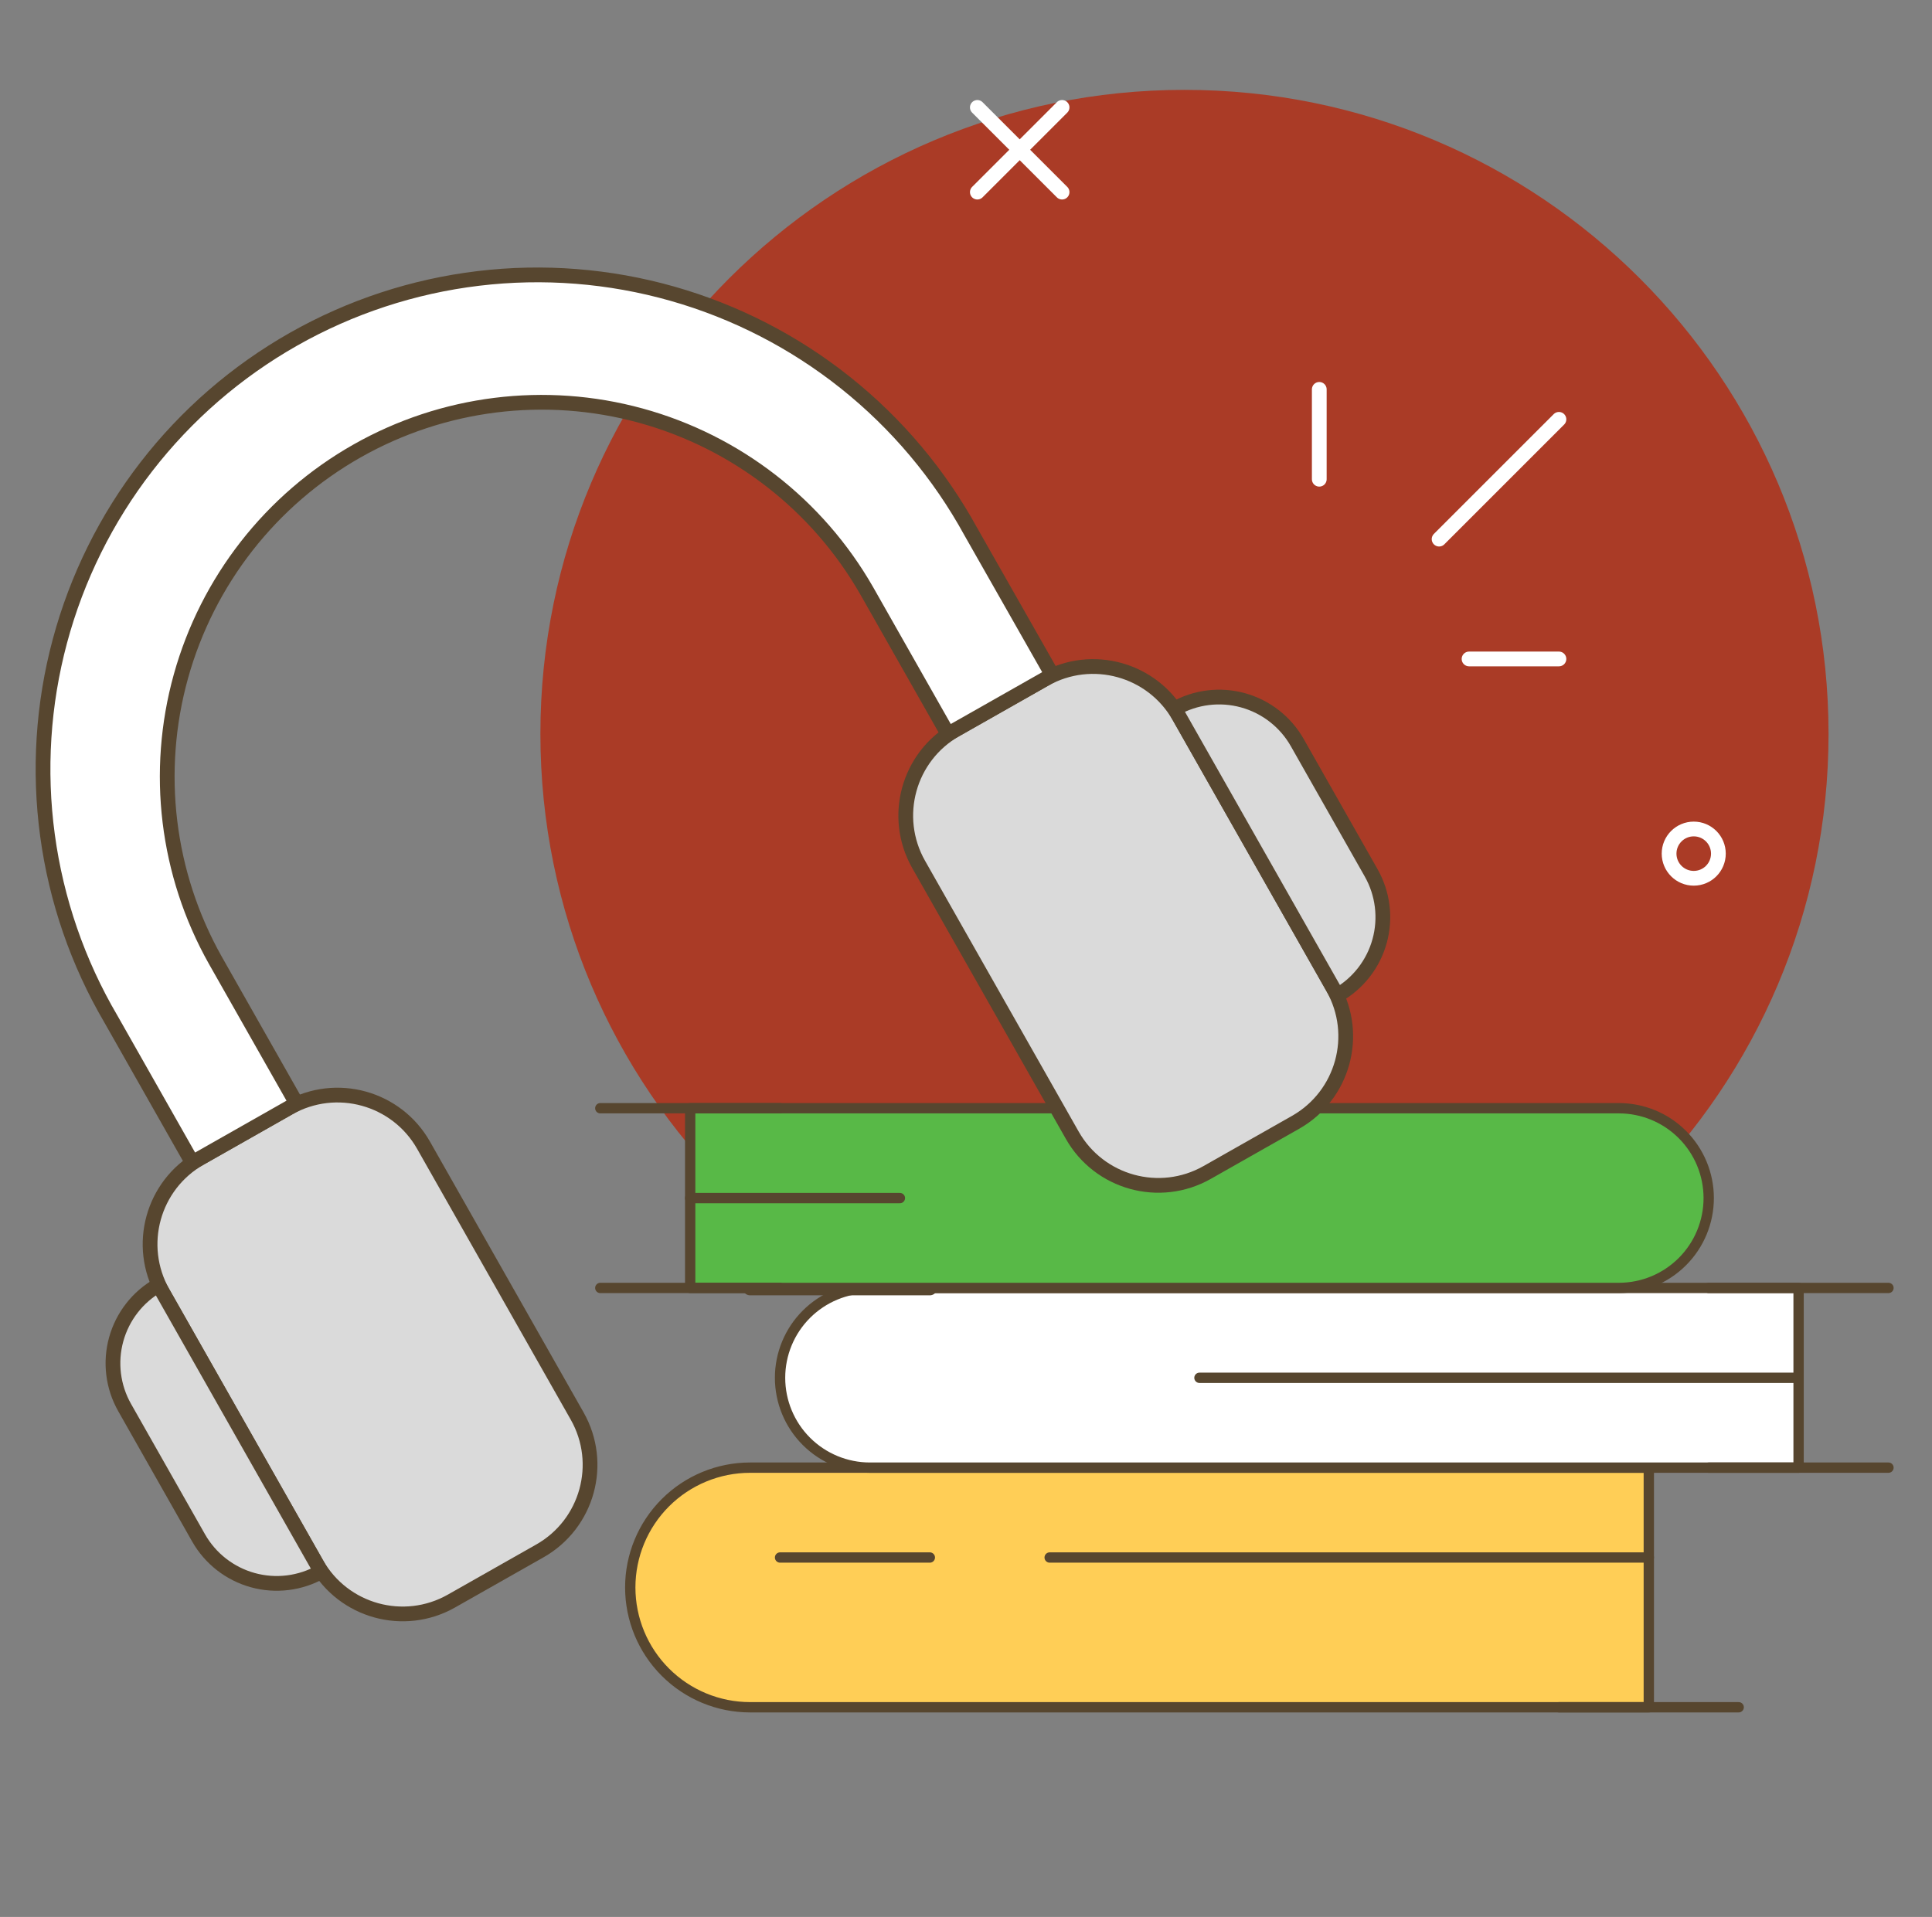
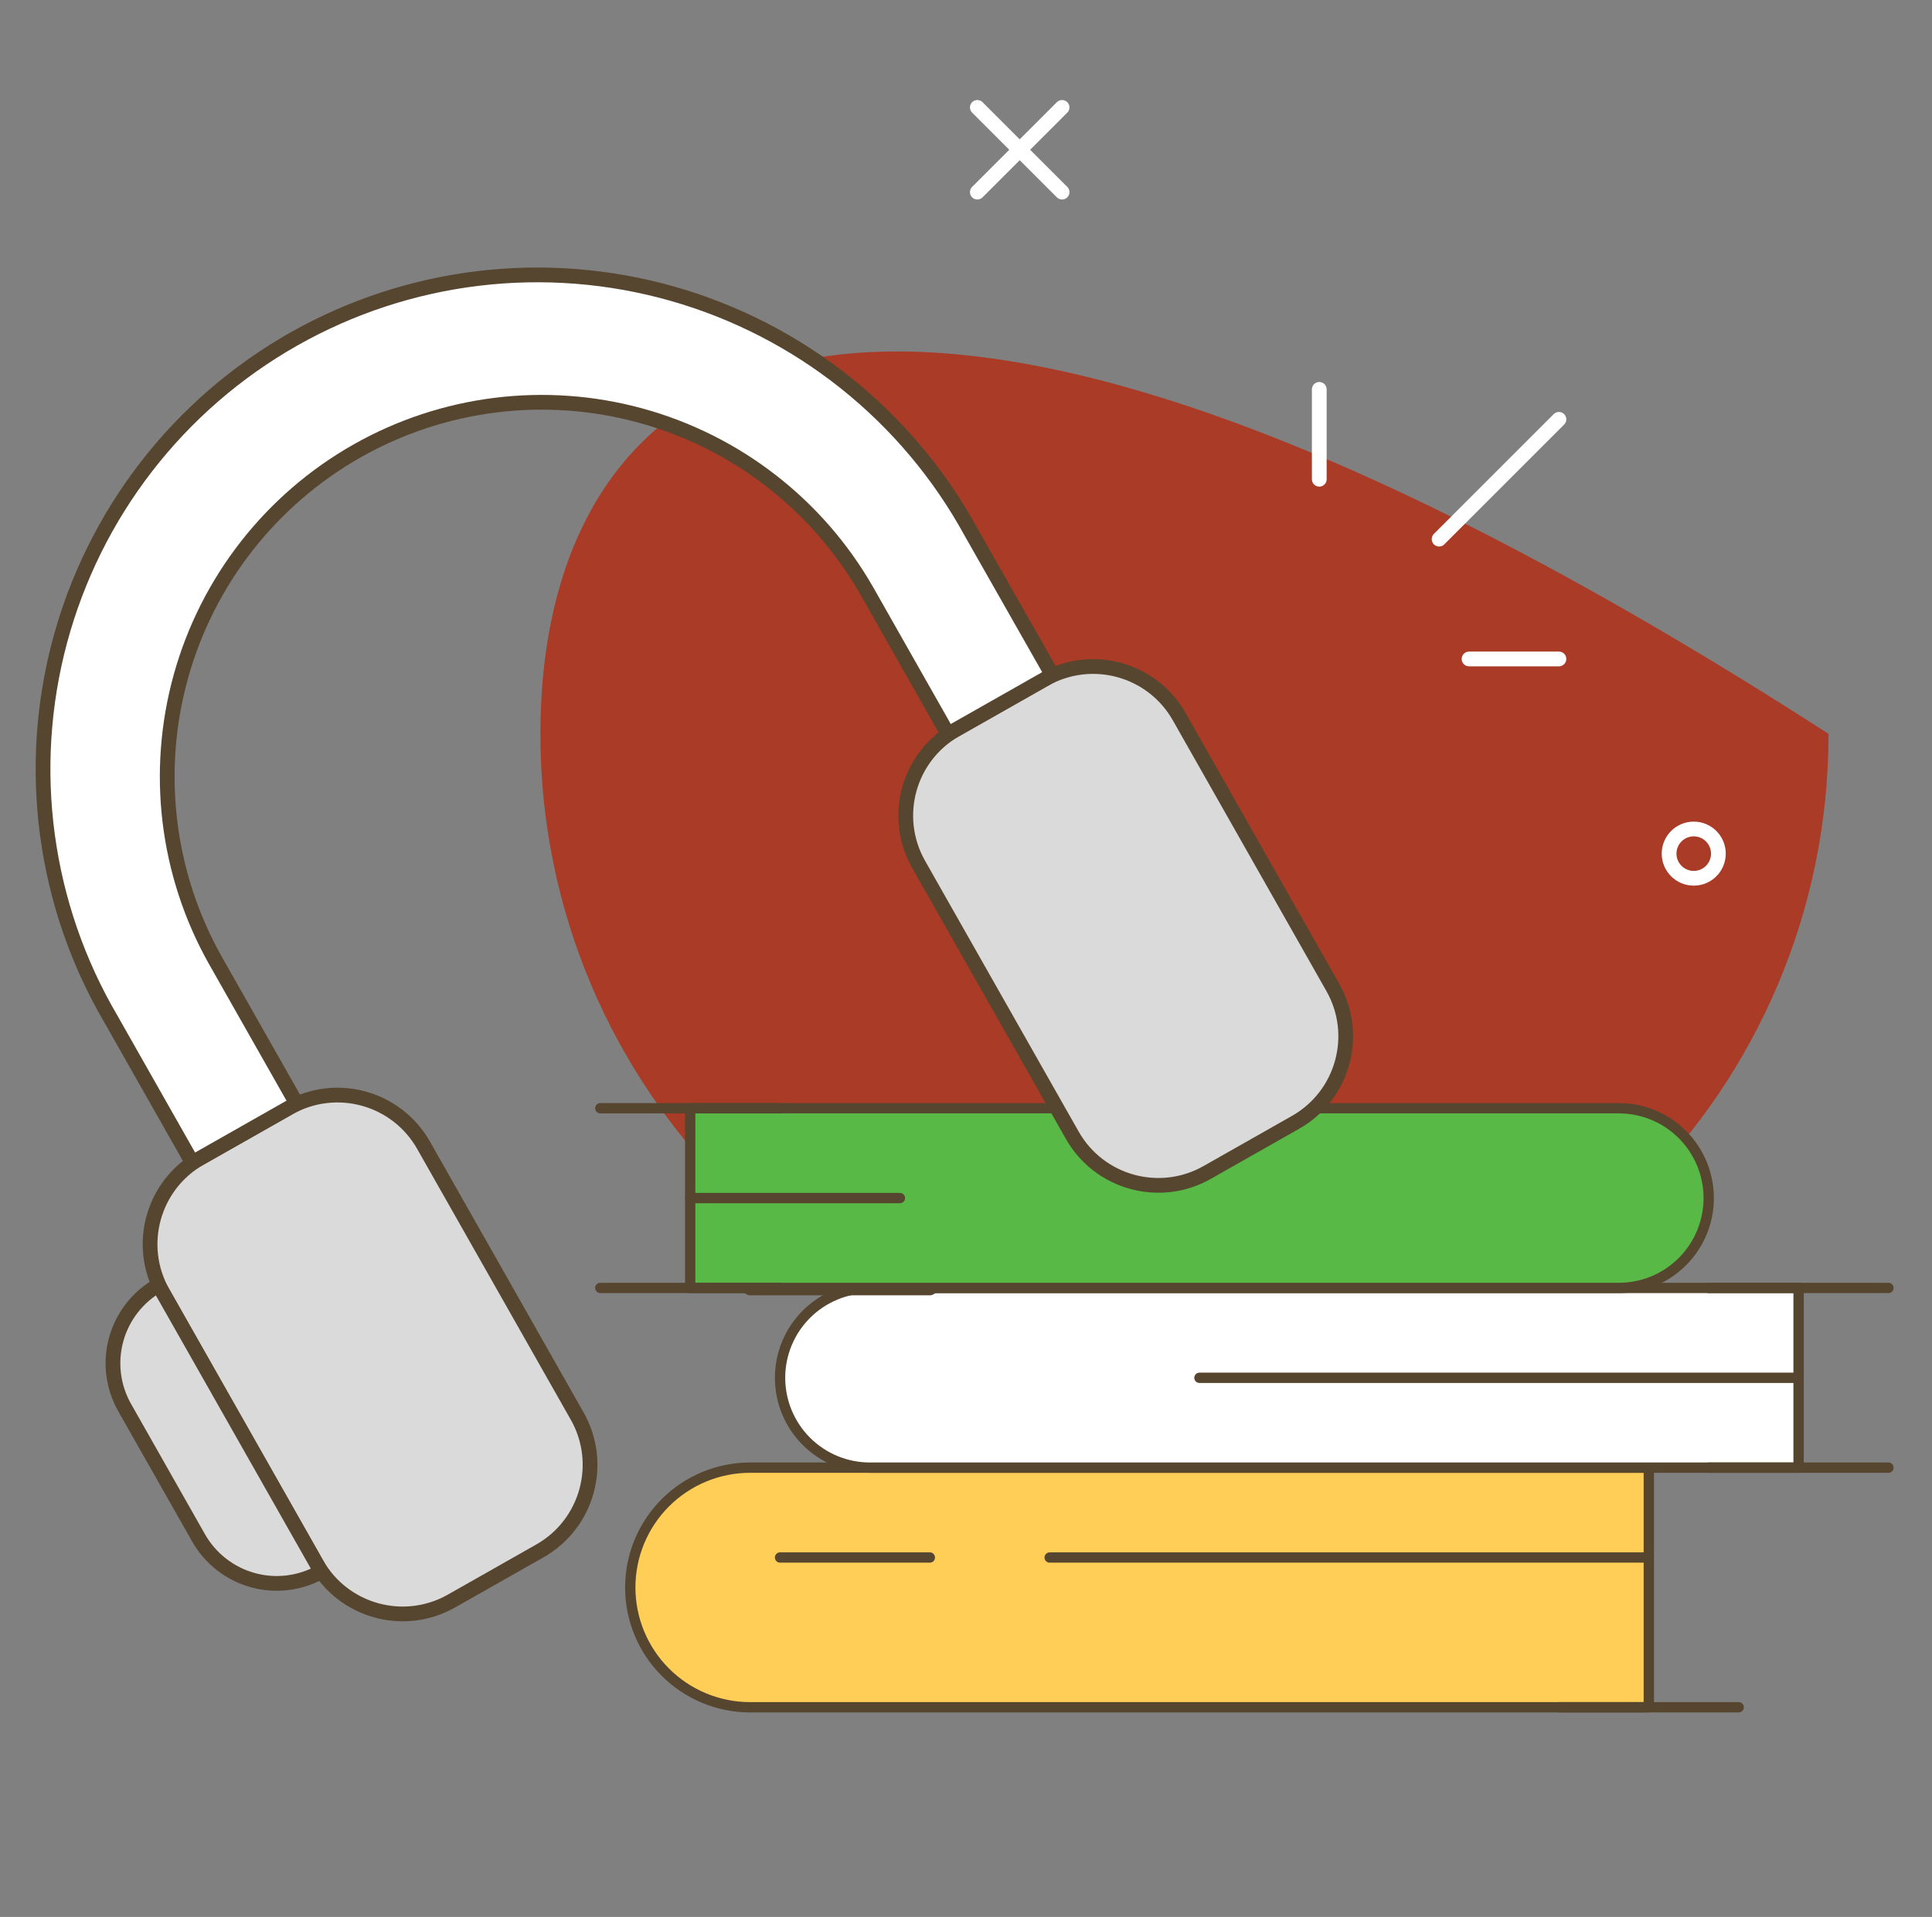
<svg xmlns="http://www.w3.org/2000/svg" width="131" height="130" viewBox="0 0 131 130" fill="none">
  <rect x="0" y="0" width="131" height="130" fill="#808080" stroke="none" />
-   <path d="M80.314 93.438C104.433 93.438 123.985 73.885 123.985 49.766C123.985 25.646 104.433 6.094 80.314 6.094C56.194 6.094 36.642 25.646 36.642 49.766C36.642 73.885 56.194 93.438 80.314 93.438Z" fill="#AA3B26" />
+   <path d="M80.314 93.438C104.433 93.438 123.985 73.885 123.985 49.766C56.194 6.094 36.642 25.646 36.642 49.766C36.642 73.885 56.194 93.438 80.314 93.438Z" fill="#AA3B26" />
  <path d="M114.845 56.219C115.768 56.219 116.516 56.968 116.516 57.891C116.516 58.814 115.768 59.562 114.845 59.562C113.922 59.562 113.174 58.814 113.173 57.891C113.173 56.968 113.922 56.219 114.845 56.219Z" fill="#AA3B26" stroke="white" />
  <path d="M66.269 7.284L72.014 13.029" stroke="white" stroke-linecap="round" stroke-linejoin="round" />
  <path d="M72.014 7.284L66.269 13.029" stroke="white" stroke-linecap="round" stroke-linejoin="round" />
  <path d="M50.86 99.531H111.798V115.781H50.86C48.706 115.781 46.639 114.925 45.115 113.401C43.591 111.878 42.735 109.811 42.735 107.656C42.735 105.501 43.591 103.435 45.115 101.911C46.639 100.387 48.706 99.531 50.86 99.531Z" fill="#FFCE56" stroke="#57462F" stroke-width="0.7" stroke-linecap="round" stroke-linejoin="round" />
  <path d="M117.892 115.781H105.704" stroke="#57462F" stroke-width="0.7" stroke-linecap="round" stroke-linejoin="round" />
  <path d="M111.798 105.625H71.173" stroke="#57462F" stroke-width="0.7" stroke-linecap="round" stroke-linejoin="round" />
  <path d="M58.985 87.344H121.954V99.531H58.985C57.369 99.531 55.819 98.889 54.676 97.746C53.534 96.604 52.892 95.054 52.892 93.438C52.892 91.821 53.534 90.271 54.676 89.129C55.819 87.986 57.369 87.344 58.985 87.344Z" fill="white" stroke="#57462F" stroke-width="0.7" stroke-linecap="round" stroke-linejoin="round" />
  <path d="M128.048 87.344H115.86" stroke="#57462F" stroke-width="0.7" stroke-linecap="round" stroke-linejoin="round" />
  <path d="M128.048 99.531H115.86" stroke="#57462F" stroke-width="0.7" stroke-linecap="round" stroke-linejoin="round" />
  <path d="M121.954 93.438H81.329" stroke="#57462F" stroke-width="0.7" stroke-linecap="round" stroke-linejoin="round" />
  <path d="M50.86 87.344H63.048" stroke="#57462F" stroke-linecap="round" stroke-linejoin="round" />
  <path d="M109.767 87.344L46.798 87.344V75.156L109.767 75.156C111.383 75.156 112.933 75.798 114.075 76.941C115.218 78.084 115.86 79.634 115.86 81.25C115.86 82.866 115.218 84.416 114.075 85.559C112.933 86.702 111.383 87.344 109.767 87.344Z" fill="#58B947" stroke="#57462F" stroke-width="0.7" stroke-linecap="round" stroke-linejoin="round" />
  <path d="M40.704 75.156H52.892" stroke="#57462F" stroke-width="0.7" stroke-linecap="round" stroke-linejoin="round" />
  <path d="M40.704 87.344H52.892" stroke="#57462F" stroke-width="0.7" stroke-linecap="round" stroke-linejoin="round" />
  <path d="M46.798 81.25H61.017" stroke="#57462F" stroke-width="0.7" stroke-linecap="round" stroke-linejoin="round" />
  <path d="M19.573 75.139L13.576 78.54C10.353 80.368 9.222 84.463 11.05 87.686L21.466 106.051C23.294 109.274 27.389 110.405 30.612 108.577L36.609 105.176C39.832 103.347 40.963 99.253 39.135 96.03L28.719 77.665C26.891 74.442 22.796 73.311 19.573 75.139Z" fill="#DADADA" stroke="#57462F" stroke-linecap="round" stroke-linejoin="round" />
  <path d="M10.747 87.151L21.77 106.586C20.364 107.384 18.7 107.59 17.142 107.16C15.584 106.729 14.261 105.698 13.463 104.292L8.453 95.458C7.655 94.052 7.449 92.387 7.879 90.829C8.31 89.272 9.341 87.948 10.747 87.151Z" fill="#DADADA" stroke="#57462F" stroke-linecap="round" stroke-linejoin="round" />
  <path d="M81.851 79.513L87.847 76.112C91.07 74.284 92.201 70.189 90.373 66.966L79.957 48.601C78.129 45.378 74.034 44.247 70.811 46.075L64.815 49.477C61.592 51.305 60.461 55.399 62.289 58.623L72.705 76.987C74.533 80.21 78.628 81.341 81.851 79.513Z" fill="#DADADA" stroke="#57462F" stroke-linecap="round" stroke-linejoin="round" />
-   <path d="M90.678 67.501L79.654 48.065C81.06 47.268 82.725 47.062 84.283 47.492C85.841 47.922 87.164 48.954 87.961 50.359L92.972 59.194C93.769 60.599 93.975 62.264 93.545 63.822C93.115 65.38 92.083 66.703 90.678 67.501Z" fill="#DADADA" stroke="#57462F" stroke-linecap="round" stroke-linejoin="round" />
  <path d="M71.348 45.772L64.279 49.782L58.768 40.064C55.432 34.233 49.922 29.962 43.443 28.185C36.965 26.409 30.046 27.272 24.203 30.586C18.36 33.9 14.068 39.395 12.267 45.867C10.467 52.339 11.304 59.26 14.597 65.116L20.107 74.833L13.04 78.843L7.53 69.126C5.28 65.294 3.815 61.053 3.22 56.65C2.624 52.247 2.91 47.77 4.061 43.478C5.212 39.187 7.204 35.167 9.923 31.652C12.641 28.138 16.031 25.199 19.896 23.007C23.761 20.814 28.023 19.412 32.434 18.882C36.845 18.352 41.318 18.704 45.592 19.918C49.866 21.133 53.856 23.184 57.33 25.955C60.804 28.725 63.692 32.158 65.827 36.055L71.348 45.772Z" fill="white" stroke="#57462F" stroke-linecap="round" stroke-linejoin="round" />
  <path d="M63.048 105.625H52.892" stroke="#57462F" stroke-width="0.7" stroke-linecap="round" stroke-linejoin="round" />
  <path d="M97.579 36.562L105.704 28.438" stroke="white" stroke-linecap="round" stroke-linejoin="round" />
  <path d="M89.454 32.5V26.406" stroke="white" stroke-linecap="round" stroke-linejoin="round" />
  <path d="M99.61 44.688H105.704" stroke="white" stroke-linecap="round" stroke-linejoin="round" />
</svg>